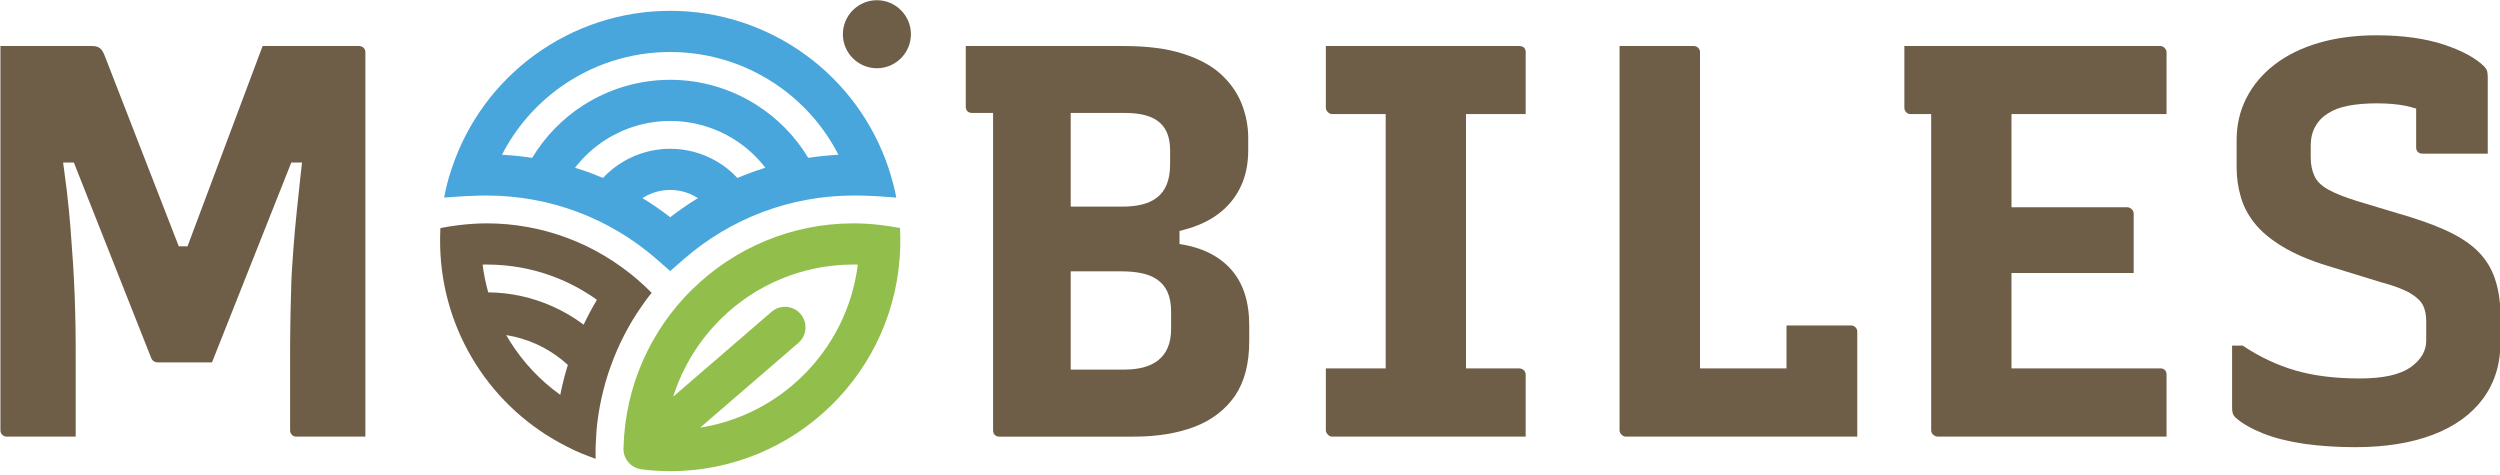
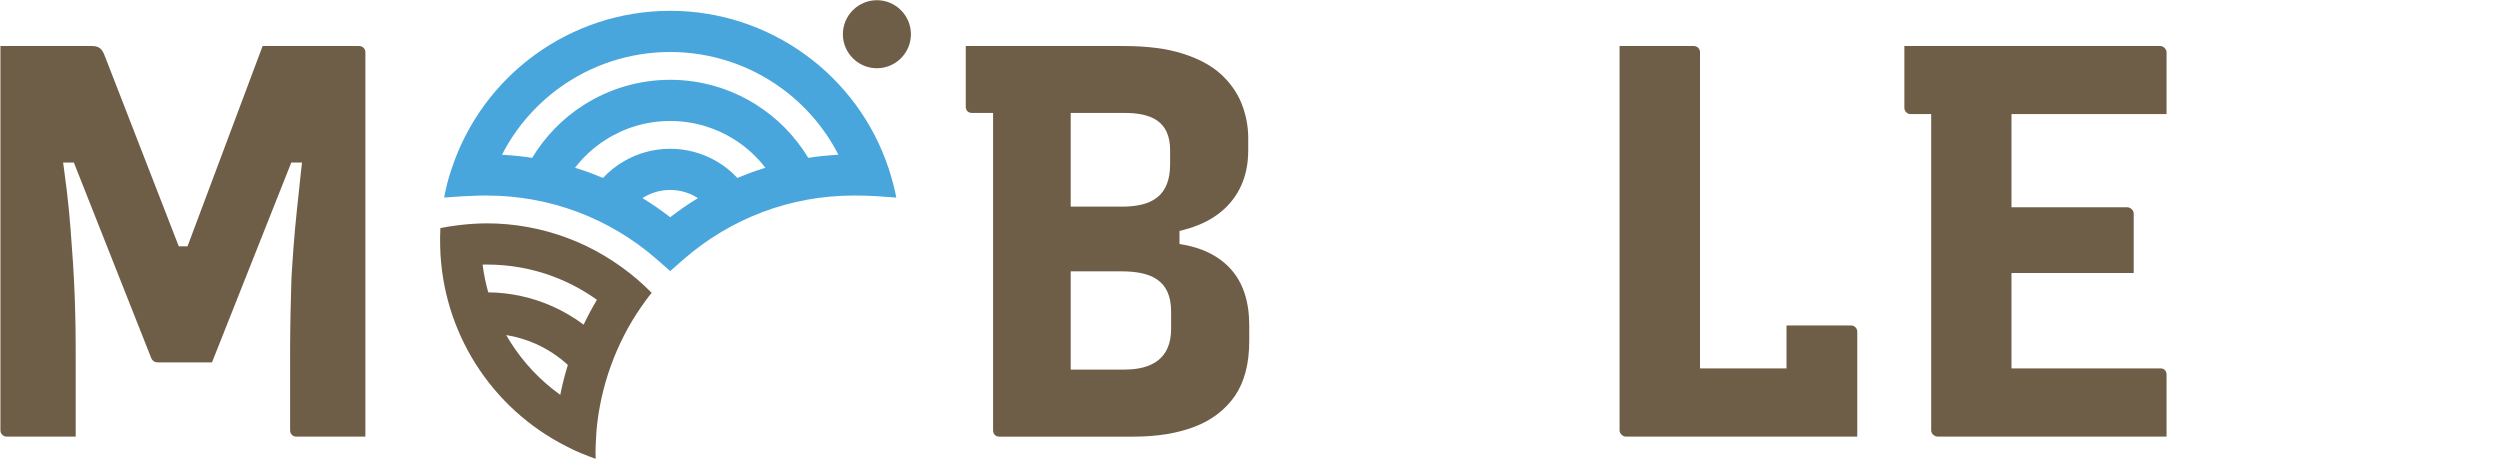
<svg xmlns="http://www.w3.org/2000/svg" width="100%" height="100%" viewBox="0 0 595 113" version="1.1" xml:space="preserve" style="fill-rule:evenodd;clip-rule:evenodd;stroke-linejoin:round;stroke-miterlimit:2;">
  <g transform="matrix(1,0,0,1,-11915.1,-616.596)">
    <g transform="matrix(4.167,0,0,4.167,10629.9,0)">
      <g transform="matrix(1,0,0,1,358.508,147.983)">
        <path d="M0,3.886C1.07,3.886 1.943,3.013 1.943,1.943C1.943,0.873 1.07,0 0,0C-1.07,0 -1.943,0.873 -1.943,1.943C-1.943,3.013 -1.07,3.886 0,3.886" style="fill:rgb(110,93,71);" />
      </g>
    </g>
    <g transform="matrix(4.167,0,0,4.167,10629.9,0)">
      <g transform="matrix(1,0,0,1,338.819,155.054)">
        <path d="M0,1.933C0.739,0.706 1.741,-0.315 2.914,-1.066C4.371,-2.001 6.087,-2.525 7.883,-2.525C9.657,-2.525 11.354,-2.013 12.801,-1.098C13.997,-0.342 15.019,0.689 15.768,1.933C16.338,1.845 16.913,1.786 17.491,1.756C16.705,0.221 15.573,-1.081 14.211,-2.066C12.414,-3.366 10.216,-4.113 7.883,-4.113C5.551,-4.113 3.352,-3.366 1.555,-2.066C0.194,-1.081 -0.938,0.221 -1.725,1.756C-1.146,1.786 -0.571,1.845 0,1.933M4.045,3.079C4.395,2.705 4.794,2.387 5.228,2.133C6.021,1.67 6.934,1.414 7.883,1.414C8.832,1.414 9.745,1.67 10.538,2.133C10.973,2.387 11.372,2.705 11.721,3.079C11.93,2.991 12.141,2.907 12.353,2.828C12.671,2.708 12.993,2.598 13.318,2.498C12.824,1.856 12.225,1.312 11.551,0.886C10.477,0.207 9.211,-0.173 7.883,-0.173C6.541,-0.173 5.263,0.216 4.182,0.909C3.521,1.332 2.933,1.869 2.448,2.497C2.773,2.598 3.095,2.708 3.413,2.828C3.625,2.907 3.836,2.991 4.045,3.079M9.466,4.233C9.429,4.209 9.392,4.186 9.353,4.163C8.915,3.908 8.41,3.766 7.883,3.766C7.357,3.766 6.852,3.908 6.414,4.163C6.375,4.186 6.337,4.209 6.3,4.233C6.846,4.566 7.375,4.93 7.883,5.324C8.392,4.93 8.92,4.566 9.466,4.233M7.112,7.724C5.768,6.55 4.237,5.64 2.596,5.023C0.958,4.409 -0.796,4.086 -2.588,4.086C-2.824,4.086 -2.964,4.087 -3.008,4.088C-3.673,4.107 -4.369,4.145 -5.03,4.202C-4.922,3.647 -4.802,3.135 -4.605,2.569C-3.716,-0.126 -2.013,-2.384 0.177,-3.968C2.37,-5.554 5.047,-6.465 7.883,-6.465C10.719,-6.465 13.397,-5.554 15.589,-3.968C17.78,-2.384 19.483,-0.126 20.371,2.569C20.537,3.1 20.691,3.621 20.797,4.201C20.025,4.142 19.399,4.098 18.775,4.088C18.732,4.087 18.59,4.086 18.355,4.086C16.563,4.086 14.809,4.409 13.171,5.023C11.53,5.64 9.998,6.55 8.655,7.724L7.883,8.398L7.112,7.724Z" style="fill:rgb(73,166,221);" />
      </g>
    </g>
    <g transform="matrix(4.167,0,0,4.167,10629.9,0)">
      <g transform="matrix(1,0,0,1,342.444,160.728)">
        <path d="M0,13.45C-0.573,13.239 -1.085,13.044 -1.636,12.753C-3.813,11.66 -5.6,10.011 -6.853,8.028C-8.105,6.047 -8.828,3.728 -8.881,1.293C-8.889,0.954 -8.883,0.625 -8.868,0.269C-8.517,0.202 -8.19,0.149 -7.857,0.108C-7.561,0.072 -7.287,0.044 -7.037,0.029C-6.738,0.01 -6.463,0 -6.213,0C-4.638,0 -3.082,0.287 -1.615,0.835C-0.154,1.381 1.203,2.193 2.402,3.221C2.689,3.467 2.946,3.716 3.2,3.97C2.974,4.236 2.797,4.491 2.6,4.774C1.875,5.814 1.3,6.946 0.871,8.13C0.442,9.315 0.165,10.553 0.05,11.813C0.014,12.381 -0.02,12.865 0,13.45M-5.109,6.38C-5.031,6.515 -4.951,6.648 -4.869,6.779C-4.129,7.949 -3.166,8.976 -2.021,9.795C-1.906,9.217 -1.761,8.646 -1.587,8.086C-2.136,7.584 -2.757,7.178 -3.425,6.88C-3.958,6.644 -4.524,6.475 -5.109,6.38M-6.457,2.355C-6.389,2.894 -6.281,3.424 -6.135,3.941C-4.864,3.952 -3.618,4.229 -2.47,4.74C-1.84,5.02 -1.241,5.371 -0.687,5.786C-0.456,5.303 -0.202,4.829 0.074,4.368C-0.704,3.811 -1.547,3.362 -2.433,3.031C-3.625,2.586 -4.905,2.353 -6.213,2.353C-6.297,2.353 -6.378,2.353 -6.457,2.355" style="fill:rgb(110,93,71);" />
      </g>
    </g>
    <g transform="matrix(4.167,0,0,4.167,10629.9,0)">
      <g transform="matrix(1,0,0,1,346.874,164.986)">
-         <path d="M0,5.639L5.617,0.794C6.106,0.371 6.847,0.424 7.27,0.914C7.694,1.404 7.64,2.144 7.151,2.568L1.536,7.411C3.793,7.053 5.817,5.998 7.378,4.471C9.08,2.806 10.235,0.584 10.544,-1.903C10.466,-1.905 10.384,-1.906 10.3,-1.906C7.362,-1.906 4.696,-0.735 2.751,1.168L2.751,1.173C1.498,2.399 0.541,3.927 0,5.639M-1.824,9.788C-2.098,9.751 -2.36,9.618 -2.555,9.393C-2.764,9.151 -2.857,8.848 -2.838,8.552C-2.746,4.994 -1.252,1.799 1.107,-0.509L1.109,-0.506C3.484,-2.829 6.73,-4.258 10.3,-4.258C10.55,-4.258 10.825,-4.248 11.124,-4.23C11.374,-4.214 11.648,-4.187 11.944,-4.15C12.287,-4.108 12.615,-4.056 12.955,-3.991C12.97,-3.648 12.976,-3.31 12.968,-2.967C12.89,0.608 11.393,3.824 9.023,6.143C6.647,8.467 3.4,9.897 -0.171,9.897C-0.424,9.897 -0.7,9.888 -1,9.869C-1.252,9.853 -1.528,9.826 -1.824,9.788Z" style="fill:rgb(146,190,75);" />
-       </g>
+         </g>
    </g>
    <g transform="matrix(4.167,0,0,4.167,10629.9,0)">
      <g transform="matrix(1,0,0,1,328.938,172.909)">
        <path d="M0,-22.309L-5.515,-22.309L-9.805,-10.867L-10.303,-10.867L-14.467,-21.581C-14.621,-21.983 -14.726,-22.309 -15.233,-22.309L-20.49,-22.309L-20.49,-0.354C-20.49,-0.162 -20.327,0 -20.136,0L-16.191,0L-16.191,-4.366C-16.191,-5.007 -16.191,-5.62 -16.201,-6.214C-16.21,-6.817 -16.229,-7.411 -16.248,-8.023C-16.268,-8.627 -16.306,-9.249 -16.344,-9.9C-16.392,-10.551 -16.44,-11.212 -16.488,-11.911C-16.545,-12.6 -16.612,-13.337 -16.708,-14.123C-16.775,-14.611 -16.842,-15.128 -16.909,-15.654L-16.296,-15.654L-11.882,-4.5C-11.815,-4.328 -11.681,-4.241 -11.499,-4.241L-8.406,-4.241L-3.878,-15.654L-3.265,-15.654C-3.322,-15.109 -3.389,-14.582 -3.437,-14.075C-3.524,-13.28 -3.6,-12.533 -3.667,-11.825C-3.725,-11.126 -3.782,-10.455 -3.82,-9.824C-3.868,-9.182 -3.888,-8.569 -3.897,-7.976C-3.916,-7.372 -3.926,-6.779 -3.935,-6.185C-3.945,-5.592 -3.945,-4.988 -3.945,-4.366L-3.945,-0.354C-3.945,-0.162 -3.792,0 -3.6,0L0.354,0L0.354,-21.964C0.354,-22.156 0.191,-22.309 0,-22.309" style="fill:rgb(110,93,71);fill-rule:nonzero;" />
      </g>
    </g>
    <g transform="matrix(4.167,0,0,4.167,10629.9,0)">
      <g transform="matrix(1,0,0,1,431.822,172.909)">
        <path d="M0,-22.309L-14.63,-22.309L-14.63,-18.776C-14.63,-18.584 -14.467,-18.421 -14.276,-18.421L-13.098,-18.421L-13.098,-0.354C-13.098,-0.162 -12.907,0 -12.715,0L0.345,0L0.345,-3.543C0.345,-3.753 0.211,-3.897 0,-3.897L-8.512,-3.897L-8.512,-9.345L-1.532,-9.345L-1.532,-12.753C-1.532,-12.916 -1.714,-13.098 -1.886,-13.098L-8.512,-13.098L-8.512,-18.421L0.345,-18.421L0.345,-21.964C0.345,-22.127 0.163,-22.309 0,-22.309" style="fill:rgb(110,93,71);fill-rule:nonzero;" />
      </g>
    </g>
    <g transform="matrix(4.167,0,0,4.167,10629.9,0)">
      <g transform="matrix(1,0,0,1,375.312,156.757)">
        <path d="M0,9.996C0,11.7 -1.101,12.323 -2.671,12.323L-5.735,12.323L-5.735,6.712L-2.863,6.712C-1.216,6.712 0,7.162 0,9.01L0,9.996ZM-5.735,-2.336L-2.671,-2.336C-1.149,-2.336 -0.057,-1.877 -0.057,-0.201L-0.057,0.594C-0.057,2.413 -1.101,3.016 -2.805,3.016L-5.735,3.016L-5.735,-2.336ZM0.479,5.151L0.479,4.404C0.565,4.385 0.651,4.366 0.737,4.337C1.503,4.136 2.154,3.839 2.691,3.437C3.236,3.026 3.657,2.527 3.954,1.915C4.251,1.312 4.404,0.603 4.404,-0.201L4.404,-0.929C4.404,-1.589 4.271,-2.241 4.021,-2.882C3.763,-3.514 3.361,-4.079 2.824,-4.567C2.279,-5.056 1.561,-5.439 0.651,-5.726C-0.249,-6.013 -1.369,-6.157 -2.71,-6.157L-11.729,-6.157L-11.729,-2.691C-11.729,-2.47 -11.585,-2.336 -11.375,-2.336L-10.168,-2.336L-10.168,15.798C-10.168,16.009 -10.025,16.153 -9.814,16.153L-2.135,16.153C-0.795,16.153 0.364,15.961 1.34,15.588C2.317,15.214 3.083,14.63 3.638,13.836C4.184,13.041 4.462,11.997 4.462,10.695L4.462,9.805C4.462,8.445 4.117,7.382 3.428,6.607C2.739,5.831 1.752,5.343 0.479,5.151" style="fill:rgb(110,93,71);fill-rule:nonzero;" />
      </g>
    </g>
    <g transform="matrix(4.167,0,0,4.167,10629.9,0)">
      <g transform="matrix(1,0,0,1,450.981,159.418)">
-         <path d="M0,4.663C-0.163,4.089 -0.44,3.571 -0.823,3.131C-1.206,2.681 -1.733,2.288 -2.403,1.934C-3.074,1.58 -3.897,1.264 -4.873,0.958L-7.928,0.038C-8.675,-0.191 -9.23,-0.421 -9.603,-0.632C-9.977,-0.843 -10.236,-1.101 -10.369,-1.398C-10.503,-1.695 -10.58,-2.039 -10.58,-2.451L-10.58,-3.121C-10.58,-3.543 -10.494,-3.906 -10.322,-4.213C-10.149,-4.529 -9.91,-4.778 -9.584,-4.979C-9.268,-5.18 -8.885,-5.323 -8.426,-5.41C-7.966,-5.496 -7.43,-5.544 -6.817,-5.544C-6.176,-5.544 -5.62,-5.496 -5.142,-5.4C-4.95,-5.352 -4.749,-5.304 -4.558,-5.247L-4.558,-3.025C-4.558,-2.806 -4.414,-2.671 -4.203,-2.671L-0.469,-2.671L-0.469,-7.066C-0.469,-7.2 -0.488,-7.305 -0.507,-7.392C-0.526,-7.468 -0.584,-7.555 -0.661,-7.641C-1.149,-8.129 -1.925,-8.55 -2.987,-8.904C-4.05,-9.249 -5.323,-9.431 -6.817,-9.431C-8.023,-9.431 -9.125,-9.287 -10.111,-9C-11.097,-8.713 -11.949,-8.292 -12.648,-7.755C-13.347,-7.21 -13.884,-6.578 -14.257,-5.84C-14.63,-5.113 -14.812,-4.309 -14.812,-3.437L-14.812,-1.905C-14.812,-1.312 -14.736,-0.747 -14.573,-0.201C-14.419,0.345 -14.152,0.843 -13.778,1.312C-13.405,1.781 -12.878,2.222 -12.198,2.633C-11.518,3.045 -10.657,3.418 -9.622,3.734L-6.597,4.663C-5.802,4.874 -5.237,5.094 -4.873,5.314C-4.51,5.534 -4.271,5.774 -4.155,6.013C-4.04,6.262 -3.983,6.559 -3.983,6.923L-3.983,8.005C-3.983,8.598 -4.28,9.106 -4.883,9.536C-5.496,9.958 -6.453,10.169 -7.775,10.169C-9.192,10.169 -10.427,10.015 -11.471,9.709C-12.505,9.403 -13.51,8.934 -14.467,8.292L-15.071,8.292L-15.071,11.796C-15.071,12.045 -15.061,12.217 -14.879,12.399C-14.496,12.744 -13.969,13.041 -13.299,13.309C-12.629,13.577 -11.844,13.769 -10.944,13.903C-10.044,14.027 -9.077,14.094 -8.062,14.094C-6.319,14.094 -4.826,13.855 -3.581,13.376C-2.336,12.897 -1.388,12.208 -0.728,11.308C-0.067,10.398 0.259,9.336 0.259,8.1L0.259,6.635C0.259,5.888 0.172,5.228 0,4.663" style="fill:rgb(110,93,71);fill-rule:nonzero;" />
-       </g>
+         </g>
    </g>
    <g transform="matrix(4.167,0,0,4.167,10629.9,0)">
      <g transform="matrix(1,0,0,1,414.157,156.948)">
        <path d="M0,9.613L-3.696,9.613L-3.696,12.064L-8.637,12.064L-8.637,-6.003C-8.637,-6.195 -8.799,-6.348 -8.991,-6.348L-13.232,-6.348L-13.232,15.607C-13.232,15.779 -13.051,15.961 -12.878,15.961L0.345,15.961L0.345,9.967C0.345,9.776 0.191,9.613 0,9.613" style="fill:rgb(110,93,71);fill-rule:nonzero;" />
      </g>
    </g>
    <g transform="matrix(4.167,0,0,4.167,10629.9,0)">
      <g transform="matrix(1,0,0,1,395.18,172.909)">
-         <path d="M0,-22.309L-11.03,-22.309L-11.03,-18.776C-11.03,-18.604 -10.848,-18.421 -10.676,-18.421L-7.612,-18.421L-7.612,-3.897L-11.03,-3.897L-11.03,-0.354C-11.03,-0.182 -10.839,0 -10.676,0L0.383,0L0.383,-3.543C0.383,-3.753 0.201,-3.897 0,-3.897L-3.026,-3.897L-3.026,-18.421L0.383,-18.421L0.383,-21.964C0.383,-22.204 0.23,-22.309 0,-22.309" style="fill:rgb(110,93,71);fill-rule:nonzero;" />
-       </g>
+         </g>
    </g>
  </g>
</svg>